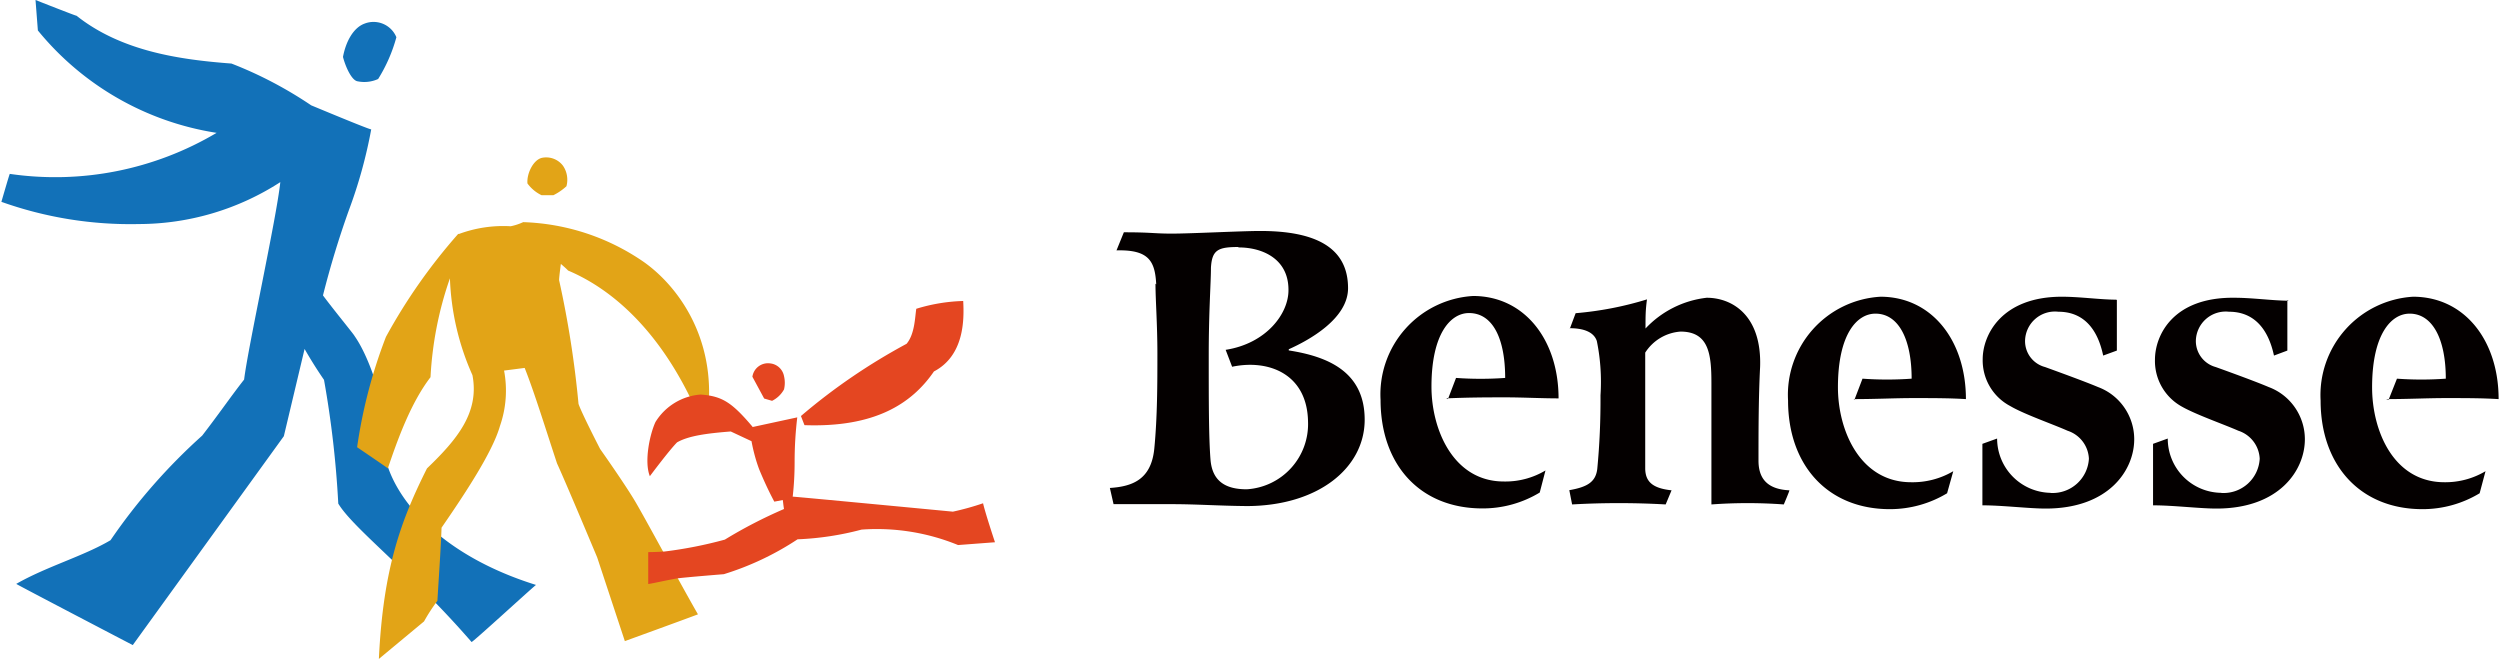
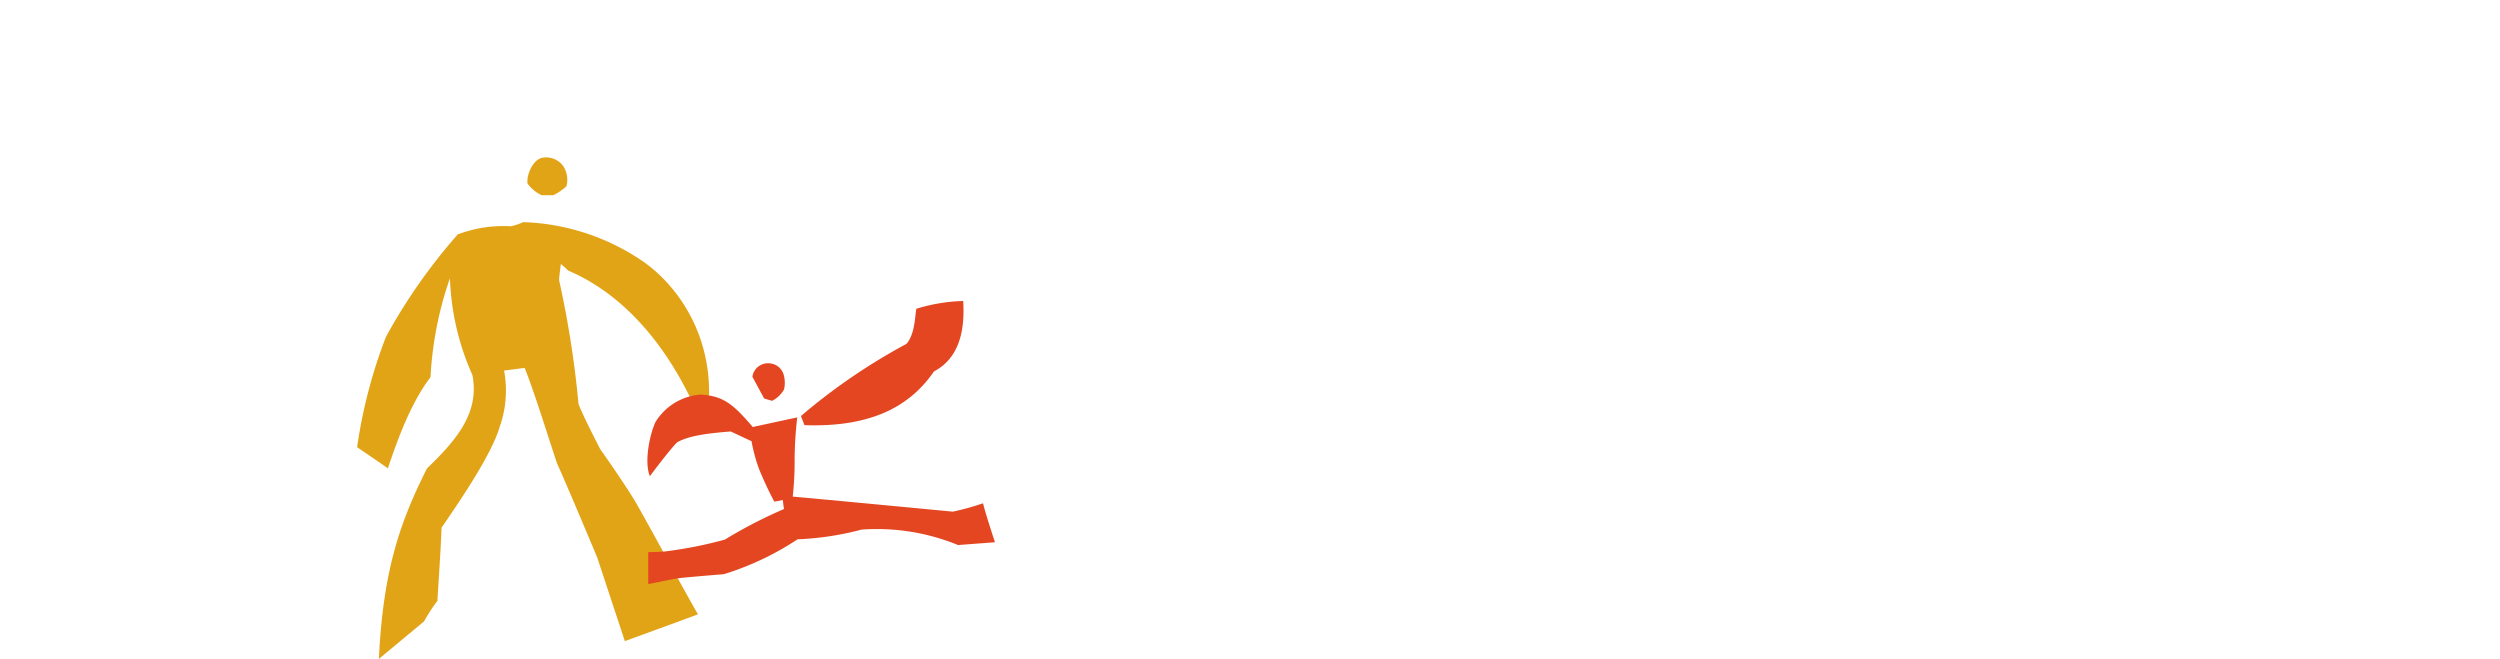
<svg xmlns="http://www.w3.org/2000/svg" xml:space="preserve" width="129" height="34" style="shape-rendering:geometricPrecision;text-rendering:geometricPrecision;image-rendering:optimizeQuality;fill-rule:evenodd;clip-rule:evenodd" viewBox="0 0 16.975 4.479">
-   <path d="M2.322.387c.017.066.057.155.096.165a.227.227 0 0 0 .143-.015c.055-.088.097-.184.124-.284A.168.168 0 0 0 2.47.16c-.076.027-.128.12-.148.227zM0 1.372c.001-.003.052-.18.057-.19.487.071.983-.028 1.406-.279A1.955 1.955 0 0 1 .248.207L.232 0s.281.111.279.107c.307.244.709.299 1.053.325.191.074.373.17.542.284.161.067.408.169.408.163a3.245 3.245 0 0 1-.152.55 6.244 6.244 0 0 0-.176.579c.071.096.214.27.214.275.127.18.252.606.218.861.08.277.388.636 1.016.832-.048.039-.433.393-.438.388-.415-.479-.804-.771-.906-.941a6.788 6.788 0 0 0-.097-.841 2.948 2.948 0 0 1-.132-.21l-.141.593-1.027 1.42s-.79-.412-.792-.416c.206-.118.459-.189.641-.297.178-.261.388-.5.623-.711.118-.153.194-.265.285-.381.027-.223.22-1.096.246-1.342a1.777 1.777 0 0 1-.96.285A2.614 2.614 0 0 1 0 1.372z" style="fill:#1271b8;fill-rule:nonzero" />
  <path d="M3.106 1.589c-.19.215-.355.45-.492.701a3.424 3.424 0 0 0-.196.75s.211.143.209.144c.067-.199.157-.447.29-.62.012-.229.056-.456.132-.672.008.227.06.451.153.658.049.255-.106.439-.309.634-.175.349-.298.677-.327 1.295l.307-.255a1.2 1.2 0 0 1 .091-.14c.006-.112.024-.362.028-.497.162-.235.347-.515.397-.691a.732.732 0 0 0 .028-.377l.14-.018c.066.166.141.41.22.649.06.13.273.639.273.639l.188.569s.394-.143.497-.182c-.105-.182-.339-.616-.416-.749-.067-.118-.249-.375-.249-.375s-.126-.244-.147-.307a6.81 6.81 0 0 0-.132-.841c0-.02.012-.11.012-.11s.04.034.049.045c.306.129.675.437.931 1.093.117-.566-.157-.966-.413-1.149a1.527 1.527 0 0 0-.823-.273.385.385 0 0 1-.085.028.867.867 0 0 0-.353.053l-.003-.002zm.47-.342c-.006-.066.039-.16.098-.174a.143.143 0 0 1 .143.053c.028.04.037.092.024.14a.38.38 0 0 1-.089.061h-.08a.256.256 0 0 1-.096-.08z" style="fill:#e2a417;fill-rule:nonzero" />
  <path d="M5.238 2.725a.187.187 0 0 0 .082-.078.195.195 0 0 0 0-.09.107.107 0 0 0-.096-.087.107.107 0 0 0-.119.091l.08.148.055.016h-.002zm-.132.176c-.14-.165-.206-.209-.354-.219a.395.395 0 0 0-.306.187c-.038.082-.078.268-.038.368 0 0 .132-.177.185-.23.077-.044.198-.061.365-.074l.141.066c.012.065.029.129.052.191.031.075.065.149.103.22l.058-.011s.004.04.008.061c-.139.06-.273.129-.402.208a2.872 2.872 0 0 1-.411.081c-.058.004-.11.004-.11.004v.217c.041-.006.156-.033.21-.04.055-.006.157-.015.304-.027a1.95 1.95 0 0 0 .501-.237c.147-.006.293-.028.435-.066.224-.016.449.02.656.105l.251-.019s-.066-.198-.081-.265a1.832 1.832 0 0 1-.205.057s-1.09-.104-1.089-.102c.009-.079.013-.157.013-.236 0-.101.006-.203.018-.303l-.305.066.001-.002zm.353-.011-.024-.062c.221-.189.462-.353.718-.491.056-.066.057-.181.066-.238a1.19 1.19 0 0 1 .319-.053c.007.128.007.371-.199.479-.151.22-.403.382-.88.365z" style="fill:#e44621;fill-rule:nonzero" />
-   <path d="M7.845 1.928c0 .109.013.275.013.474 0 .199 0 .432-.021.647-.021.215-.154.258-.302.268l.025.11h.391c.173 0 .315.011.513.013.485 0 .803-.258.803-.587 0-.328-.253-.43-.516-.471v-.008c.139-.062.403-.208.403-.415 0-.28-.226-.389-.597-.389-.123 0-.474.018-.6.018-.125 0-.136-.009-.327-.009l-.05.123c.221-.006.262.074.27.231l-.005-.005zm.566-.249c-.139 0-.182.018-.189.141 0 .103-.015.294-.015.598s0 .555.012.706c.012.151.107.202.246.202a.444.444 0 0 0 .417-.459c-.005-.327-.27-.426-.516-.374l-.044-.115c.276-.043.429-.246.427-.408 0-.221-.193-.29-.343-.288l.005-.003zm7.799 1.034c.154 0 .278-.007.407-.007.129 0 .246 0 .358.007 0-.398-.231-.696-.582-.696a.67.67 0 0 0-.628.706c0 .438.268.738.692.738a.75.75 0 0 0 .389-.108l.04-.15a.533.533 0 0 1-.279.075c-.348 0-.492-.352-.492-.645 0-.363.131-.501.255-.501.157 0 .246.175.246.442a2.3 2.3 0 0 1-.332 0l-.057.144-.017-.005zm-.662-.669c-.107 0-.246-.02-.369-.02-.417-.005-.54.255-.54.421a.354.354 0 0 0 .176.315c.095.056.289.123.391.168a.21.21 0 0 1 .145.19.246.246 0 0 1-.258.233l-.006-.001a.368.368 0 0 1-.361-.369l-.1.036v.418c.139 0 .316.022.431.022.428 0 .601-.261.601-.471 0-.158-.098-.3-.246-.355-.084-.036-.26-.1-.36-.136a.183.183 0 0 1-.135-.179.203.203 0 0 1 .225-.197c.17 0 .267.116.306.298l.091-.034v-.344l.009.005zm-2.957.669c.154 0 .278-.007.406-.007s.246 0 .357.007c0-.398-.232-.696-.581-.696a.668.668 0 0 0-.628.706c0 .438.268.738.692.738a.753.753 0 0 0 .389-.108l.042-.15a.544.544 0 0 1-.286.075c-.348 0-.498-.352-.498-.645 0-.363.13-.501.255-.501.158 0 .246.175.246.442a2.327 2.327 0 0 1-.334 0l-.055.144-.005-.005zm1.784-.676c-.107 0-.246-.02-.369-.02-.409 0-.538.259-.538.425a.351.351 0 0 0 .187.318c.095.056.289.123.39.168a.21.21 0 0 1 .145.19.247.247 0 0 1-.258.233l-.006-.001a.37.37 0 0 1-.36-.369l-.1.036v.418c.137 0 .316.022.43.022.429 0 .602-.261.602-.471 0-.158-.098-.3-.246-.355-.085-.036-.261-.1-.36-.136a.182.182 0 0 1-.136-.179.203.203 0 0 1 .226-.197c.171 0 .267.116.305.298l.093-.034v-.344l-.005-.002zm-3.715.194c.101 0 .166.029.185.087.025.122.033.246.025.369.001.167-.006.335-.022.501-.011.09-.07.123-.19.144l.019.097c.212-.012.424-.012.636 0l.04-.096c-.131-.014-.177-.06-.179-.146v-.79a.311.311 0 0 1 .24-.143c.194 0 .21.156.21.351v.824c.164-.012.328-.012.492 0 0 0 .041-.096.038-.096-.147-.007-.21-.077-.21-.202 0-.189 0-.425.011-.637.012-.355-.194-.47-.363-.47a.675.675 0 0 0-.416.209c0-.087 0-.123.01-.198-.158.049-.32.08-.485.094l-.039.104-.002-.002zm-.827.482.055-.144c.111.008.223.008.334 0 0-.267-.084-.441-.246-.441-.123 0-.255.137-.255.5 0 .293.149.645.492.645a.53.53 0 0 0 .283-.075l-.039.15a.747.747 0 0 1-.39.108c-.425 0-.692-.298-.692-.738a.67.67 0 0 1 .629-.706c.349 0 .581.298.581.696-.115 0-.246-.007-.358-.007-.112 0-.246 0-.406.007l.012.005z" style="fill:#040000" />
</svg>